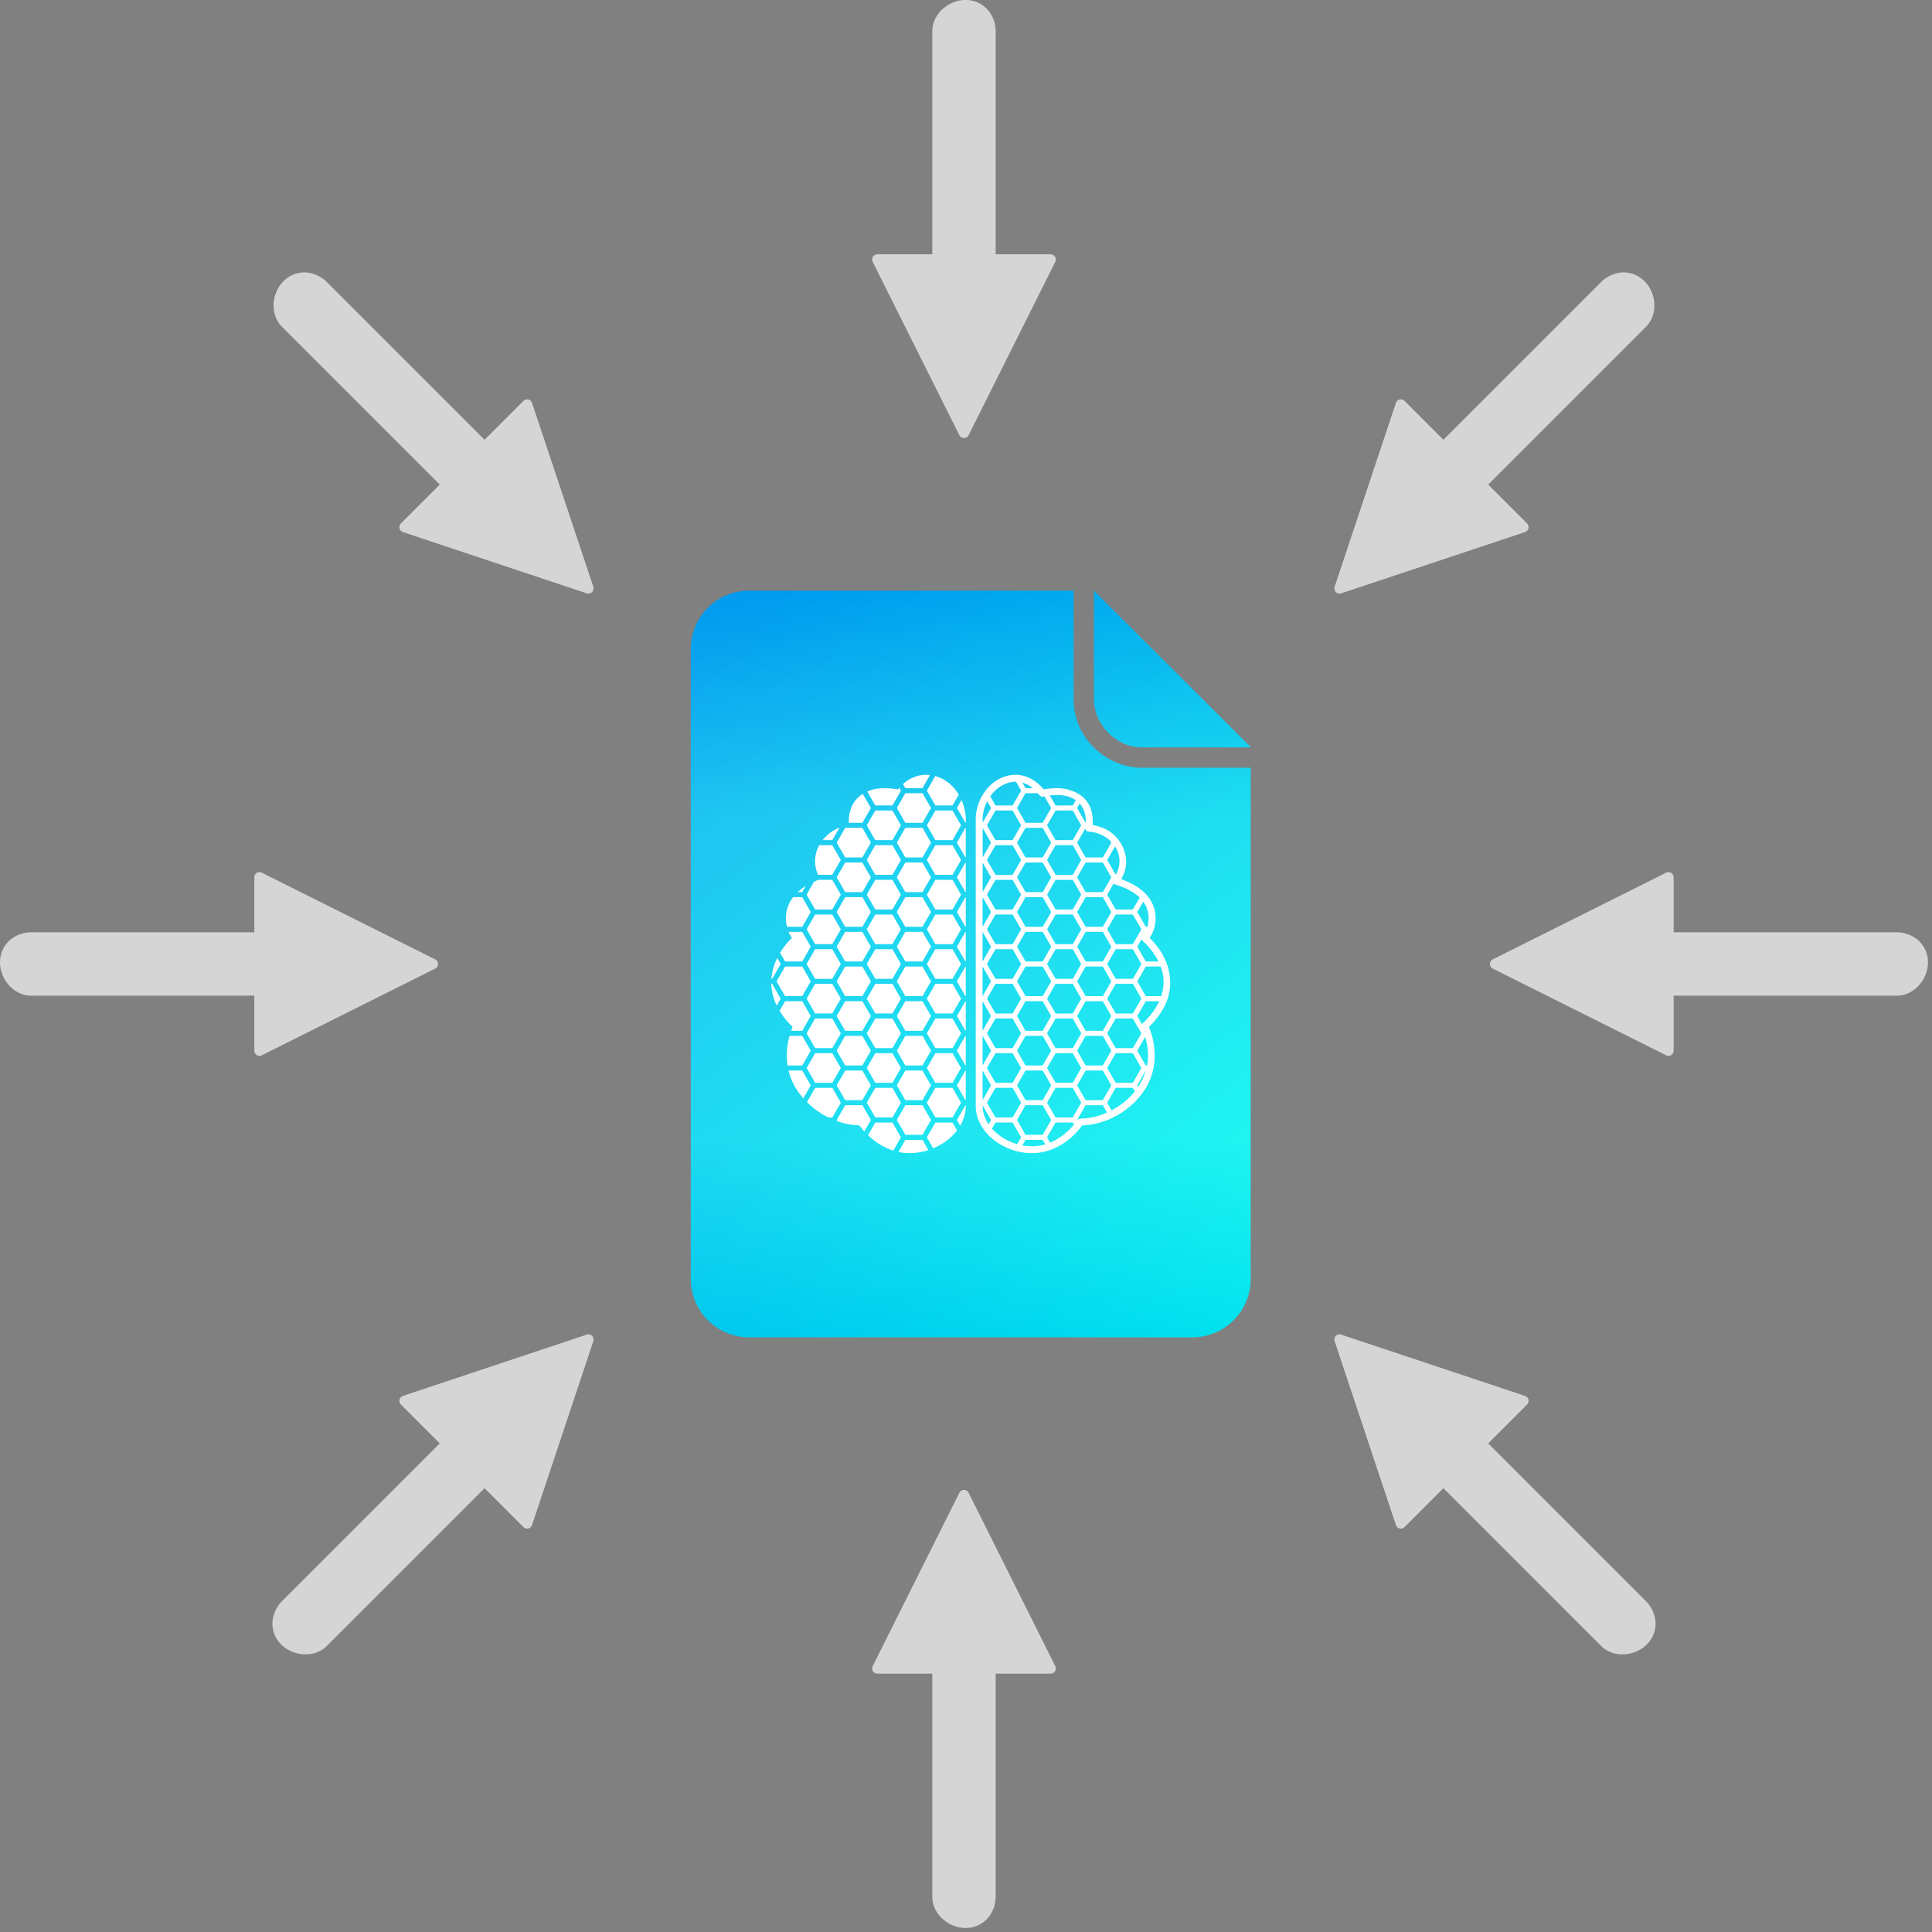
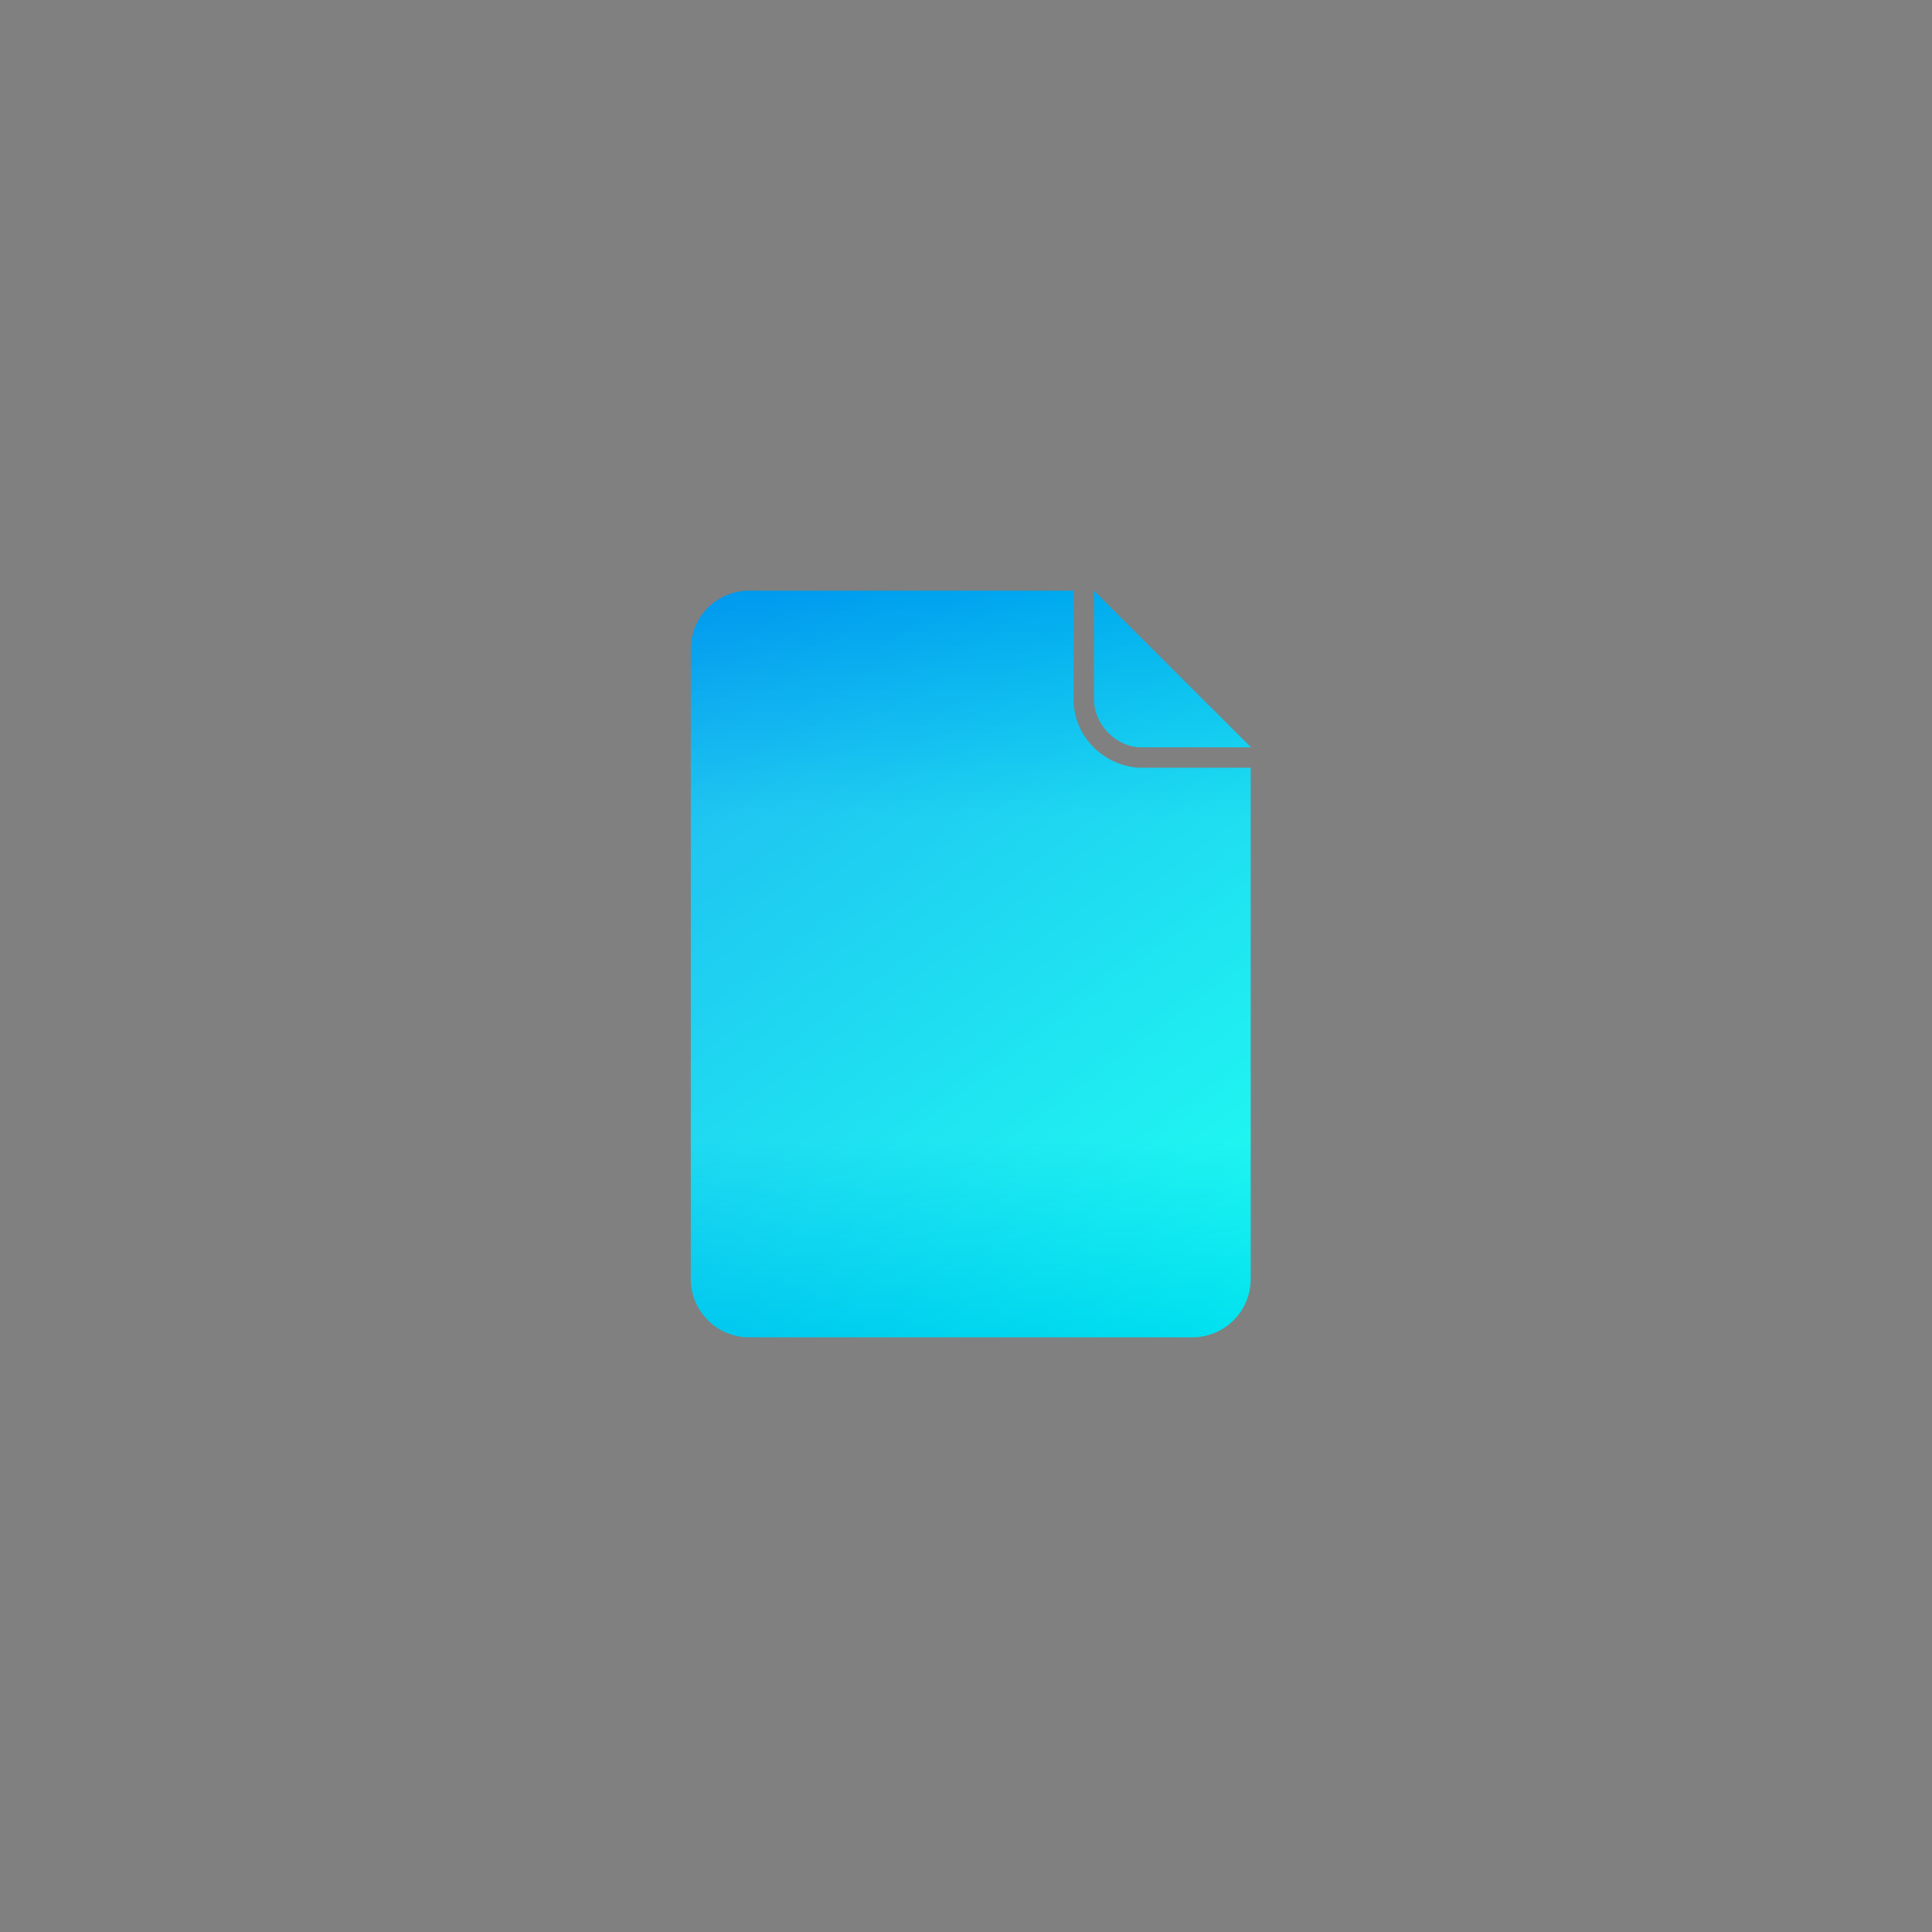
<svg xmlns="http://www.w3.org/2000/svg" viewBox="0 0 463 463" fill-rule="evenodd" clip-rule="evenodd" stroke-linejoin="round" stroke-miterlimit="2">
  <rect x="0" y="0" width="463" height="463" fill="#808080" stroke="none" />
  <path d="M257.282 141.549v26.026a16.41 16.41 0 00.8 5.059c2.175 6.709 8.74 11.332 15.615 11.357h26.027v122.517c0 3.707-1.472 7.262-4.094 9.883a13.973 13.973 0 01-9.883 4.094H179.525a13.977 13.977 0 01-13.977-13.977V155.526a13.977 13.977 0 0113.977-13.977h77.757zm42.442 37.557h-26.018a15.705 15.705 0 01-.434-.008c-6.07-.226-11.049-5.605-11.104-11.454-.025-8.694 0-17.387 0-26.081l37.556 37.456v.087z" fill="url(#_Linear1)" />
  <path d="M257.282 141.549v26.026a16.41 16.41 0 00.8 5.059c2.175 6.709 8.74 11.332 15.615 11.357h26.027v122.517c0 3.707-1.472 7.262-4.094 9.883a13.973 13.973 0 01-9.883 4.094H179.525a13.977 13.977 0 01-13.977-13.977V155.526a13.977 13.977 0 0113.977-13.977h77.757zm42.442 37.557h-26.018a15.705 15.705 0 01-.434-.008c-6.07-.226-11.049-5.605-11.104-11.454-.025-8.694 0-17.387 0-26.081l37.556 37.456v.087z" fill="url(#_Linear2)" />
-   <path d="M243.469 185.684c2.578.011 5.009 1.447 6.63 3.496 0 0 .908-.145 1.641-.215a15.554 15.554 0 011.726-.069c2.911.054 6.02 1.247 7.477 3.917.802 1.47 1.04 3.208.895 4.886 0 0 2.046.37 3.573 1.243 3.915 2.238 5.885 7.576 3.269 11.716 0 0 .864.34 1.559.65 2.839 1.267 5.515 3.328 6.392 6.509.644 2.336.234 5.007-1.114 6.937 0 0 .777.801 1.454 1.617 3.229 3.896 4.645 9.298 2.294 14.369-.939 2.025-2.33 3.812-3.937 5.365 1.938 4.685 1.989 10.092-.719 14.595-3.203 5.325-9.327 8.812-15.28 9.013 0 0-.692.899-1.299 1.569-2.382 2.626-5.618 4.531-9.135 4.97-6.92.862-14.725-4.024-15.048-10.823a8.709 8.709 0 01-.009-.395v-69.233c.326-4.776 3.648-9.561 8.822-10.078.213-.021.426-.033.639-.038l.17-.001zm-20.988 89.933c-2.008.654-4.158.895-6.229.617-.321-.043-.64-.099-.956-.166l1.667-2.903h4.11l1.408 2.452zm-14.466-3.572l1.752-3.034h4.099l2.049 3.549-1.838 3.184c-2.248-.714-4.318-2.024-6.062-3.699zm21.342-1.15c-1.417 1.856-3.441 3.343-5.719 4.293l-1.517-2.628 2.049-3.549h4.099l1.088 1.884zm20.515 2.27h-4.109l-.759 1.321a12.1 12.1 0 004.219.047c.429-.073.852-.171 1.267-.293l-.618-1.075zm-7.207-4.154h-4.098l-.844 1.462c1.515 1.716 3.671 3.044 6.047 3.723l.945-1.636-2.05-3.549zm14.403 0h-4.098l-2.05 3.549.734 1.271c2.2-.904 4.151-2.454 5.706-4.314l-.292-.506zm-7.196-4.154h-4.109l-2.039 3.549 2.039 3.55h4.109l2.039-3.55-2.039-3.549zm-28.799 7.099h-4.11l-2.038-3.55 2.038-3.549h4.11l2.038 3.549-2.038 3.55zm-20.381-3.254l-.17-.296 2.038-3.549h4.11l2.038 3.549-1.57 2.735a18.783 18.783 0 01-1.03-1.242.927.927 0 00-.211-.188 17.85 17.85 0 01-5.205-1.009zm30.751-3.845v.177s-.003.327-.019.564c-.101 1.498-.569 2.904-1.313 4.173l-.783-1.365 2.038-3.549h.077zm4.047.035v.186c.016 1.56.541 3.043 1.427 4.356l.591-1.028-2.018-3.514zm28.785-.035h-4.11l-2.038 3.549.04.07.044-.061.182-.186c.257-.133.539-.157.883-.168 2.069-.069 4.112-.593 6.012-1.441l-1.013-1.763zm-21.598-4.154h-4.11l-2.05 3.549 2.05 3.55h4.098l2.05-3.551-2.038-3.548zm14.403 0h-4.11l-2.044 3.56 2.044 3.539h4.098l2.05-3.55-2.038-3.549zm-28.811 7.099h-4.099l-2.05-3.551 2.038-3.548h4.111l2.049 3.549-2.049 3.55zm-14.403 0h-4.099l-2.05-3.551 2.038-3.548h4.11l2.044 3.56-2.043 3.539zm-14.403 0h-.92a19.613 19.613 0 01-5.162-3.666l1.971-3.433h4.11l2.044 3.56-2.043 3.539zm72.02-7.099h-4.11l-2.044 3.56 1.054 1.825a19.503 19.503 0 002.462-1.545 16.38 16.38 0 003.116-3.009l-.478-.831zm-7.207-4.154h-4.099l-2.049 3.549 2.049 3.55h4.099l2.05-3.55-2.05-3.549zm-14.403 0h-4.098l-2.05 3.549 2.05 3.55h4.098l2.05-3.55-2.05-3.549zm-18.43 7.099h-.077l-2.038-3.55 2.038-3.549h.077v7.099zm-24.785 0h-4.099l-2.049-3.55 2.049-3.549h4.099l2.049 3.549-2.049 3.55zm14.403 0h-4.099l-2.049-3.55 2.049-3.549h4.099l2.049 3.549-2.049 3.55zm14.408-7.099c.005 2.357.01 4.714.017 7.07l2.022-3.521-2.039-3.549zm-46.49 0h3.276l2.049 3.549-1.795 3.11a17.487 17.487 0 01-1.803-2.451 14.649 14.649 0 01-1.727-4.208zm85.607 0h-.006l-2.049 3.549.209.363a14.598 14.598 0 001.846-3.912zm-17.506-4.154h-4.11l-2.044 3.539 2.044 3.56h4.11l2.039-3.55-2.039-3.549zm-14.415 0h-4.098l-2.05 3.549 2.05 3.55h4.11l2.038-3.549-2.05-3.55zm28.818 0h-4.11l-2.038 3.549 2.038 3.55h4.11l2.039-3.55-2.039-3.549zm-43.214 7.099h-4.111l-2.038-3.549 2.05-3.55h4.099l2.049 3.549-2.049 3.55zm-14.404 0h-4.11l-2.038-3.55 2.038-3.549h4.111l2.043 3.539-2.044 3.56zm-14.403 0h-4.11l-2.038-3.55 2.038-3.549h4.11l2.038 3.549-2.038 3.55zm50.41-11.253h-4.109l-2.039 3.549 2.039 3.55h4.109l2.039-3.55-2.039-3.549zm24.559.261l-1.894 3.299 2.043 3.539h.304c.173-.877.255-1.775.236-2.684-.031-1.408-.28-2.803-.689-4.154zm-38.962-.261h-.009c.001 2.366.004 4.733.008 7.099h.001l2.039-3.55-2.039-3.549zm28.819 0h-4.111l-2.049 3.549 2.049 3.55h4.099l2.05-3.551-2.038-3.548zm-43.215 7.099h-4.11l-2.038-3.55 2.038-3.549h4.11l2.038 3.549-2.038 3.55zm-28.818 0h-3.513c-.366-2.369-.172-4.794.472-7.099h3.04l2.044 3.56-2.043 3.539zm39.188 0h-.077l-2.038-3.55 2.038-3.549h.077v7.099zm-24.785 0h-4.099l-2.05-3.551 2.038-3.548h4.111l2.049 3.549-2.049 3.55zm50.422-11.253h-4.11l-2.05 3.549 2.05 3.55h4.11l2.039-3.55-2.039-3.549zm-14.415 0h-4.098l-2.05 3.549 2.05 3.55h4.098l2.05-3.55-2.05-3.549zm28.819 0h-4.099l-2.049 3.549 2.049 3.55h4.099l2.05-3.55-2.05-3.549zm-57.618 7.099h-4.111l-2.038-3.55 2.038-3.55h4.111l2.049 3.55-2.049 3.55zm14.403 0h-4.099l-2.049-3.55 2.049-3.55h4.099l2.049 3.55-2.049 3.55zm-28.819 0h-4.099l-2.049-3.55 2.049-3.55h4.099l2.049 3.55-2.049 3.55zm50.422-11.254h-4.109l-2.039 3.55 2.039 3.55h4.109l2.039-3.55-2.039-3.55zm-14.403 0h-.011l.001 7.1h.01l2.039-3.55-2.039-3.55zm28.819 0h-4.111l-2.049 3.55 2.049 3.55h4.111l2.039-3.55-2.039-3.55zm-43.215 7.1h-4.11l-2.038-3.55 2.038-3.55h4.11l2.038 3.55-2.038 3.55zm-28.819 0h-2.657c.11-.312.229-.621.356-.927-1.198-1.157-2.275-2.444-3.135-3.863l1.326-2.31h4.11l2.039 3.55-2.039 3.55zm39.189 0h-.077l-2.038-3.55 2.038-3.55h.077v7.1zm-24.785 0h-4.111l-2.038-3.55 2.038-3.55h4.111l2.049 3.55-2.049 3.55zm71.148-7.1h-3.225l-2.038 3.55 1.128 1.964.11-.154c1.657-1.527 3.106-3.339 4.025-5.36zm-20.726-4.154h-4.11l-2.044 3.56 2.044 3.54h4.11l2.039-3.55-2.039-3.55zm-14.403 0h-4.11l-2.05 3.55 2.05 3.55h4.098l2.05-3.551-2.038-3.549zm28.819 0h-4.111l-2.049 3.55 2.049 3.55h4.099l2.05-3.551-2.038-3.549zm-57.63 7.1h-4.111l-2.038-3.55 2.038-3.55h4.11l2.044 3.56-2.043 3.54zm-14.416 0h-4.099l-2.05-3.551 2.038-3.549h4.111l2.049 3.55-2.049 3.55zm28.819 0h-4.099l-2.05-3.551 2.038-3.549h4.111l2.049 3.55-2.049 3.55zm-43.43-7.1h.207l2.045 3.56-.955 1.654a12.418 12.418 0 01-1.297-5.214zm93.316-4.154h-3.562l-2.049 3.55 2.049 3.55h3.689c.4-1.203.606-2.469.556-3.784a10.644 10.644 0 00-.683-3.316zm-13.867 0h-4.111l-2.049 3.55 2.049 3.55h4.111l2.039-3.55-2.039-3.55zm-14.415 0h-4.098l-2.05 3.55 2.05 3.55h4.098l2.05-3.55-2.05-3.55zm-14.404 0h-.007l-.004 7.1h.011l2.039-3.55-2.039-3.55zm-43.227 7.1h-4.099l-2.049-3.55 2.049-3.55h4.099l2.05 3.55-2.05 3.55zm14.416 0h-4.111l-2.038-3.55 2.038-3.55h4.111l2.049 3.55-2.049 3.55zm14.403 0h-4.099l-2.049-3.55 2.049-3.55h4.099l2.049 3.55-2.049 3.55zm10.382 0h-.077l-2.038-3.55 2.038-3.55h.077v7.1zm40.041-11.254h-4.099l-2.049 3.55 2.049 3.55h4.111l2.038-3.549-2.05-3.551zm-14.404 0h-4.11l-2.038 3.55 2.038 3.55h4.11l2.039-3.55-2.039-3.55zm-14.403 0h-4.11l-2.05 3.55 2.05 3.55h4.11l2.039-3.55-2.039-3.55zm-57.631 7.1h-.176c.131-1.739.625-3.422 1.394-4.992l.827 1.432-2.045 3.56zm14.404 0h-4.111l-2.038-3.549 2.05-3.551h4.099l2.049 3.55-2.049 3.55zm14.415 0h-4.11l-2.038-3.55 2.038-3.55h4.11l2.038 3.55-2.038 3.55zm14.404 0h-4.111l-2.038-3.55 2.038-3.55h4.111l2.049 3.55-2.049 3.55zm36.019-11.254h-4.11l-2.044 3.56 2.043 3.54h4.111l2.039-3.55-2.039-3.55zm-28.819 0l-.002 2.825-.004 4.275h.006l2.039-3.55-2.039-3.55zm38.105 1.754l-1.031 1.796 2.038 3.55h3.049c-.922-1.866-2.295-3.563-3.849-4.993l-.179-.237a1.77 1.77 0 01-.028-.116zm-23.689-1.754h-4.11l-2.05 3.55 2.05 3.55h4.098l2.05-3.551-2.038-3.549zm-43.227 7.1h-4.111l-2.038-3.55 2.038-3.55h4.11l2.044 3.56-2.043 3.54zm14.403 0h-4.099l-2.05-3.551 2.038-3.549h4.111l2.049 3.55-2.049 3.55zm-28.807 0h-4.11l-1.198-2.087a18.087 18.087 0 012.834-3.553l-.04-.057a7.57 7.57 0 01-.755-1.403h3.269l2.039 3.55-2.039 3.55zm39.189 0h-.077l-2.038-3.55 2.038-3.55h.077v7.1zm40.041-11.254h-4.099l-2.049 3.55 2.049 3.55h4.099l2.05-3.55-2.05-3.55zm-14.403 0h-4.099l-2.049 3.55 2.049 3.55h4.099l2.05-3.55-2.05-3.55zm-14.404 0h-4.11l-2.05 3.55 2.05 3.55h4.11l2.039-3.55-2.039-3.55zm-43.227 7.1h-4.099l-2.049-3.55 2.049-3.55h4.099l2.049 3.55-2.049 3.55zm28.819 0h-4.111l-2.038-3.55 2.038-3.55h4.111l2.049 3.55-2.049 3.55zm-14.416 0h-4.099l-2.049-3.55 2.049-3.55h4.099l2.049 3.55-2.049 3.55zm50.435-11.254h-4.111l-2.043 3.54 2.044 3.56h4.11l2.039-3.55-2.039-3.55zm9.678 1.072l-1.423 2.478 2.038 3.55h.399c.075-.302.136-.614.188-.922.272-1.612-.033-3.315-.933-4.716a7.686 7.686 0 00-.269-.39zm-24.093-1.072h-4.098l-2.05 3.55 2.05 3.55h4.11l2.038-3.549-2.05-3.551zm-43.216 7.1h-4.11l-2.038-3.55 2.038-3.55h4.111l2.043 3.54-2.044 3.56zm24.786 0h-.077l-2.038-3.55 2.038-3.55h.077v7.1zm-10.382 0h-4.111l-2.038-3.549 2.05-3.551h4.099l2.049 3.55-2.049 3.55zm-28.807 0h-3.659a8.656 8.656 0 01.055-4.29 8.14 8.14 0 011.424-2.81h2.18l2.039 3.55-2.039 3.55zm43.217-.293v.291l2.037-3.548-2.03-3.535-.007 6.792zm31.381-10.037l-1.516 2.626 2.049 3.55h4.099l1.642-2.843c-1.625-1.602-3.862-2.537-5.971-3.185l-.303-.148zm-9.772-.924h-4.11l-2.038 3.55 2.038 3.55h4.11l2.039-3.55-2.039-3.55zm-14.403 0h-4.11l-2.05 3.55 2.05 3.55h4.11l2.039-3.55-2.039-3.55zm-43.227 7.1h-4.099l-2.05-3.551 1.79-3.117c.347-.153.729-.312 1.022-.432h3.337l2.049 3.55-2.049 3.55zm28.819 0h-4.111l-2.038-3.55 2.038-3.55h4.111l2.049 3.55-2.049 3.55zm-14.404 0h-4.11l-2.038-3.55 2.038-3.55h4.11l2.038 3.55-2.038 3.55zm50.423-11.254h-4.111l-2.049 3.55 2.049 3.55h4.111l2.039-3.55-2.039-3.55zm-14.415 0h-4.098l-2.05 3.55 2.05 3.55h4.098l2.05-3.55-2.05-3.55zm-43.215 7.1h-4.111l-2.038-3.55 2.038-3.55h4.111l2.049 3.55-2.049 3.55zm-14.416 0h-1.065a12.404 12.404 0 011.906-1.457l-.841 1.457zm39.201 0h-.077l-2.038-3.55 2.038-3.55h.077v7.1zm-10.382 0h-4.099l-2.049-3.55 2.049-3.55h4.099l2.049 3.55-2.049 3.55zm14.424-7.072c-.001 2.352-.004 4.703-.006 7.055l2.029-3.533-2.023-3.522zm21.595-4.182h-4.11l-2.044 3.54 2.044 3.56h4.11l2.039-3.55-2.039-3.55zm-14.415 0h-4.098l-2.05 3.55 2.05 3.55h4.11l2.038-3.549-2.05-3.551zm-43.215 7.1h-3.396a7.92 7.92 0 01-.722-3.591 7.921 7.921 0 011.01-3.509h3.108l2.049 3.55-2.049 3.55zm14.415 0h-4.11l-2.038-3.55 2.038-3.55h4.111l2.043 3.539-2.044 3.561zm14.404 0h-4.111l-2.038-3.549 2.05-3.551h4.099l2.049 3.55-2.049 3.55zm37.067-3.55l2.039 3.531.031-.053a6.338 6.338 0 00-.189-6.736l-1.881 3.258zm-15.464-7.704h-4.109l-2.039 3.55 2.039 3.55h4.109l2.039-3.55-2.039-3.55zm10.233.125l-1.977 3.425 2.049 3.55h4.111l2.039-3.55-.264-.459c-1.388-1.281-3.269-2.076-5.208-2.199l-.33-.092-.264-.218-.153-.307a3.679 3.679 0 01-.003-.15zm-39.032 6.974h-4.11l-2.038-3.549 2.038-3.55h4.11l2.038 3.55-2.038 3.549zm-14.415 0h-4.111l-2.038-3.549 2.038-3.55h4.111l2.049 3.55-2.049 3.549zm24.785 0h-.077l-2.038-3.549 2.038-3.55h.077v7.099zm4.047-7.064l-.004 7.035 2.022-3.52-2.018-3.515zm21.59-4.189h-4.11l-2.05 3.55 2.05 3.55h4.11l2.039-3.55-2.039-3.55zm-14.415 0h-4.098l-2.05 3.55 2.05 3.55h4.098l2.05-3.55-2.05-3.55zm-28.799 7.099h-4.111l-2.038-3.549 2.038-3.55h4.111l2.049 3.55-2.049 3.549zm-14.416 0h-2.303a9.83 9.83 0 014.047-3.02l-1.744 3.02zm28.819 0h-4.099l-2.049-3.549 2.049-3.55h4.099l2.049 3.55-2.049 3.549zm20.42-11.253h-2.926l-2.039 3.55 2.039 3.549h4.109l2.039-3.549-1.604-2.793c-.126.024-.251.049-.375.075l-.315.004c-.376-.145-.65-.484-.928-.836zm10.05 2.491l-.611 1.059 2.049 3.549h.041c.079-1.663-.359-3.362-1.479-4.608zm-37.666 4.608h-4.11l-2.038-3.549 2.038-3.55h4.11l2.038 3.55-2.038 3.549zm10.37 0h-.077l-2.038-3.549 1.099-1.915a12.16 12.16 0 011.016 4.082v1.382zm-24.785 0h-3.246c-.07-2.056.493-4.17 1.851-5.678a7.216 7.216 0 011.488-1.26l1.956 3.389-2.049 3.549zm29.93-5.151a9.887 9.887 0 00-1.097 3.808l-.001.017v1.291l2.018-3.514-.92-1.602zm21.221-.271a5.212 5.212 0 00-.346-.219c-1.762-1.022-3.856-1.147-5.874-.903l1.381 2.39h4.11l.729-1.268zm-14.324-4.424h-.088c-2.432.026-4.627 1.455-6.088 3.515l1.258 2.177h4.098l2.05-3.55-1.23-2.142zm-29.619 5.692h-4.111l-1.926-3.354c1.79-.775 3.848-.898 5.803-.701.515.052 1.028.127 1.537.221l.047-.059a9.54 9.54 0 01.291-.347l.402.701-2.043 3.539zm14.403 0h-4.099l-2.05-3.55 2.006-3.494c2.444.659 4.372 2.338 5.639 4.454l-1.496 2.59zm16.744-5.472l.762 1.318h1.737a6.94 6.94 0 00-2.499-1.318zm-23.952 1.318h-4.099l-.566-.981c1.498-1.328 3.382-2.184 5.372-2.21h.086c.346.002.684.022 1.014.061l-1.807 3.13z" fill="#fff" />
-   <path d="M60.946 238.612H7.363c-6.111-.146-9.996-8.336-5.24-13.091l.267-.243a8.046 8.046 0 014.973-1.855h53.583v-13.175a1.245 1.245 0 011.801-1.113l41.538 20.769a1.244 1.244 0 010 2.226L62.747 252.9a1.247 1.247 0 01-1.801-1.114v-13.174zM401.089 238.612h53.582c6.111-.146 9.996-8.336 5.241-13.091l-.268-.243a8.044 8.044 0 00-4.973-1.855h-53.582v-13.175a1.246 1.246 0 00-1.802-1.113l-41.538 20.769a1.244 1.244 0 000 2.226l41.538 20.77a1.247 1.247 0 001.802-1.114v-13.174zM223.423 60.946V7.363c.145-6.111 8.335-9.996 13.09-5.24l.244.267a8.046 8.046 0 011.855 4.973v53.583h13.174a1.244 1.244 0 011.114 1.801l-20.77 41.538a1.242 1.242 0 01-2.226 0l-20.769-41.538a1.246 1.246 0 011.113-1.801h13.175zM223.423 401.089v53.582c.145 6.111 8.335 9.996 13.09 5.241l.244-.268a8.044 8.044 0 001.855-4.973v-53.582h13.174a1.245 1.245 0 001.114-1.802l-20.77-41.538a1.242 1.242 0 00-2.226 0l-20.769 41.538a1.246 1.246 0 001.113 1.802h13.175zM116.129 356.646L78.24 394.534c-4.424 4.219-12.962 1.175-12.962-5.55l.017-.361a8.051 8.051 0 012.205-4.829l37.889-37.888-9.316-9.316a1.245 1.245 0 01.486-2.061l44.058-14.686a1.245 1.245 0 011.574 1.574l-14.686 44.058a1.245 1.245 0 01-2.06.487l-9.316-9.316zM356.646 116.129l37.888-37.889c4.219-4.424 1.175-12.962-5.55-12.962l-.361.017a8.051 8.051 0 00-4.829 2.205l-37.888 37.889-9.316-9.316a1.245 1.245 0 00-2.061.486l-14.686 44.058a1.245 1.245 0 001.574 1.574l44.058-14.686a1.245 1.245 0 00.487-2.06l-9.316-9.316zM105.389 116.129L67.5 78.24c-4.218-4.424-1.174-12.962 5.551-12.962l.361.017A8.046 8.046 0 0178.24 67.5l37.889 37.889 9.316-9.316a1.245 1.245 0 012.06.486l14.686 44.058a1.244 1.244 0 01-1.574 1.574l-44.058-14.686a1.245 1.245 0 01-.486-2.06l9.316-9.316zM345.906 356.646l37.888 37.888c4.424 4.219 12.963 1.175 12.963-5.55l-.018-.361a8.04 8.04 0 00-2.205-4.829l-37.888-37.888 9.316-9.316a1.245 1.245 0 00-.487-2.061l-44.058-14.686a1.242 1.242 0 00-1.273.301c-.334.333-.45.826-.301 1.273l14.686 44.058a1.244 1.244 0 002.061.487l9.316-9.316z" fill="#d5d5d5" />
  <defs>
    <linearGradient id="_Linear1" x1="0" y1="0" x2="1" y2="0" gradientUnits="userSpaceOnUse" gradientTransform="rotate(54.089 -55.955 239.715) scale(212.372)">
      <stop offset="0" stop-color="#00aeef" />
      <stop offset="1" stop-color="#00ffef" />
    </linearGradient>
    <linearGradient id="_Linear2" x1="0" y1="0" x2="1" y2="0" gradientUnits="userSpaceOnUse" gradientTransform="rotate(90 45.536 187.1) scale(178.922)">
      <stop offset="0" stop-color="#0000ef" stop-opacity=".12" />
      <stop offset=".3" stop-color="#fff" stop-opacity=".12" />
      <stop offset=".74" stop-color="#fff" stop-opacity=".12" />
      <stop offset="1" stop-color="#0000ef" stop-opacity=".12" />
    </linearGradient>
  </defs>
</svg>